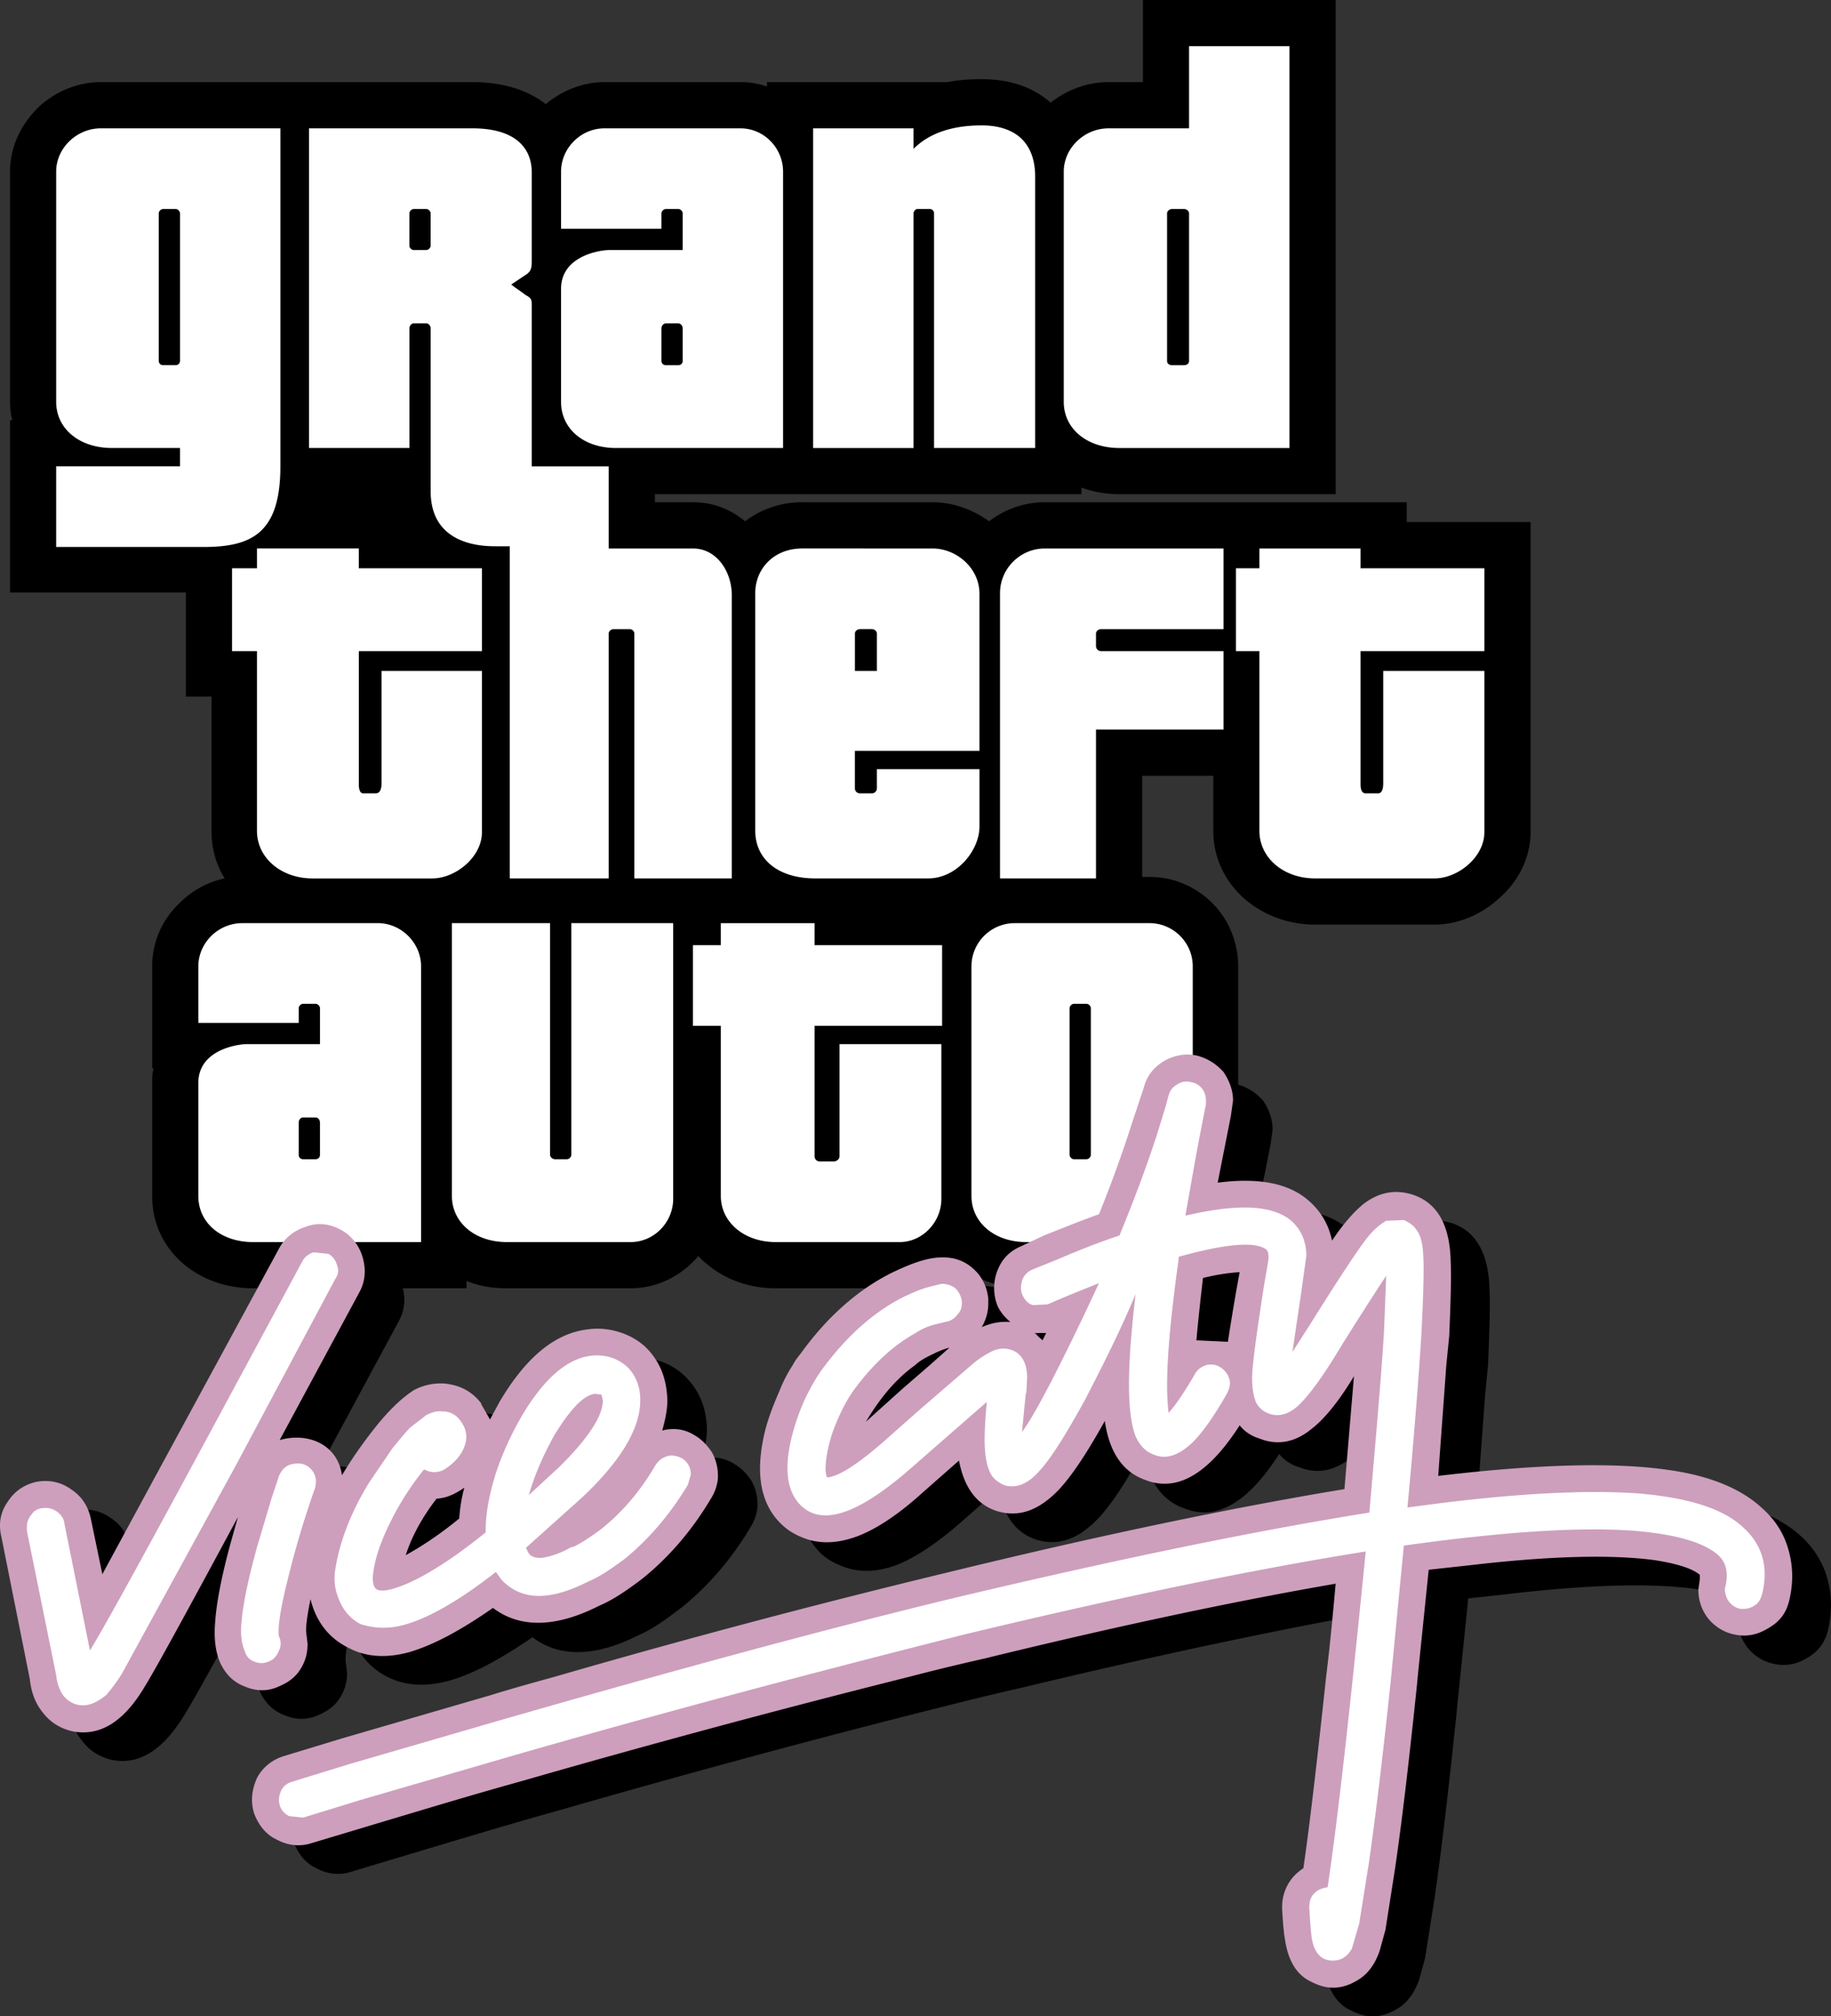
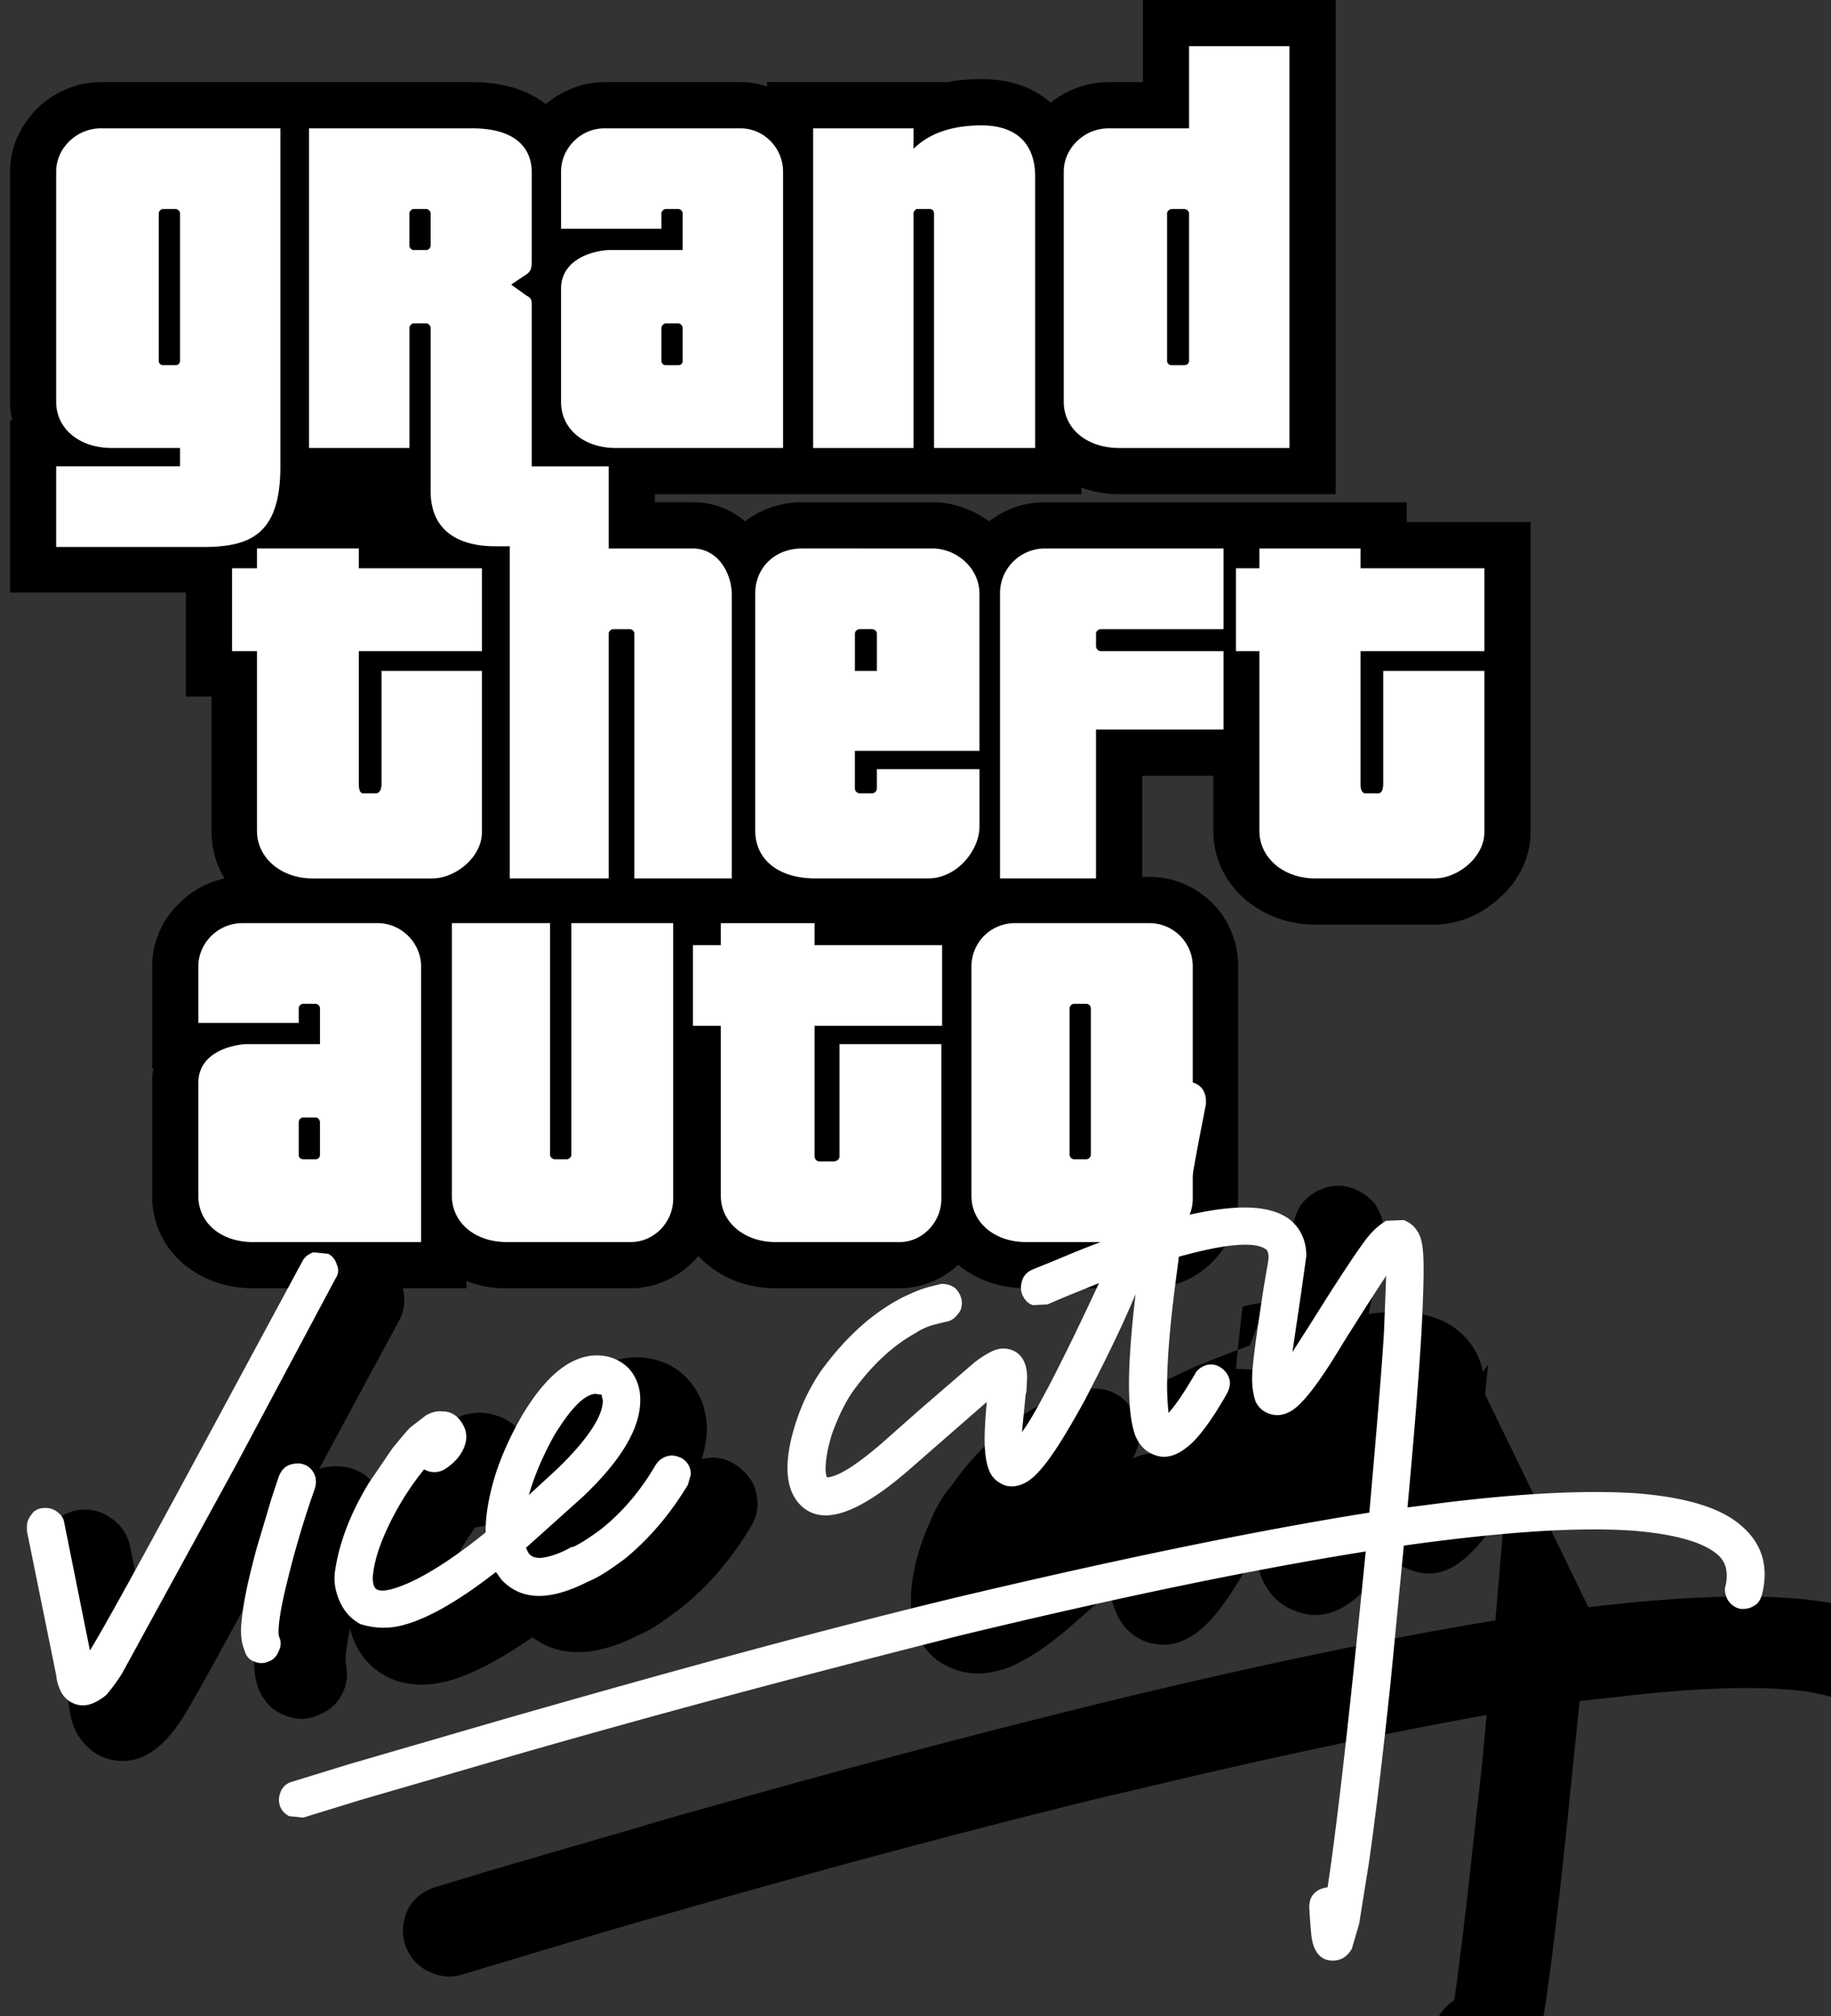
<svg xmlns="http://www.w3.org/2000/svg" width="545.17" height="600" version="1.1" viewBox="0 0 545.17 600">
  <rect x="0" y="0" width="545.17" height="600" fill="#333333" stroke="none" />
  <g clip-rule="evenodd" fill-rule="evenodd" stroke-width="3.414">
-     <path d="m442.19 414.99 0.874-8.945c0.434-10.471 0.652-17.674 0.434-22.034-0.212-10.911-3.926-17.678-11.341-20.074-5.022-1.53-9.815-0.655-14.404 2.834-2.393 1.963-5.015 4.8-7.849 8.73l-1.533 2.185c-1.086-5.237-3.708-9.382-7.856-12.656-5.889-4.582-14.615-6.108-26.179-4.582l3.926-19.637 0.652-4.582c0-3.274-1.086-6.111-2.834-8.73-2.182-2.4-4.588-3.926-7.641-4.8-3.486-0.874-6.982-0.215-10.034 1.526-3.267 1.963-5.234 4.585-6.108 8.074l-3.486 10.689a1054.4 1054.4 0 0 1-9.822 26.838c-5.456 1.96-10.908 4.145-16.363 6.326l-6.982 3.274c-3.493 1.526-5.674 3.926-6.982 7.419a14.411 14.411 0 0 0 0.212 10.474c0.881 1.741 2.188 3.271 3.715 4.582-2.834-0.218-5.456 0.215-8.508 1.526a13.758 13.758 0 0 0 1.96-7.2v-1.311c-0.434-3.708-1.96-6.76-4.8-9.163-2.834-2.4-6.108-3.274-9.815-3.056-4.148 0.215-8.948 1.96-14.404 4.582-9.815 5.019-18.982 13.093-26.834 24.219-0.874 1.089-1.963 2.185-2.619 3.489a41.658 41.658 0 0 0-3.926 7.637c-2.182 4.797-3.708 9.382-4.582 13.963-2.4 11.563-0.434 20.29 5.674 25.96 2.182 1.966 5.019 3.274 7.852 4.148 4.582 1.311 9.385 0.874 14.619-1.089 5.456-2.185 12.004-6.545 19.197-12.874l10.908-9.6c1.526 8.074 5.24 13.093 11.348 15.056 6.541 1.963 12.437-0.218 18.323-6.33 3.715-3.926 8.296-10.693 13.53-20.511 1.314 9.167 5.234 15.056 12.004 17.456 9.597 3.923 18.979-1.526 28.36-16.145 1.533 1.963 3.714 3.271 5.896 3.926 5.456 2.182 10.689 1.089 15.489-2.837 3.714-2.837 8.074-8.071 12.656-15.489l-2.834 33.379c-33.167 5.456-72.876 13.748-118.48 24.875a3482 3482 0 0 0-116.73 30.979c-6.326 1.748-12.652 3.493-18.982 5.459l-44.293 12.874-17.237 5.234c-3.489 1.093-6.33 3.274-8.074 6.548-1.526 3.489-1.963 6.76-0.871 10.471 1.308 3.489 3.489 6.33 6.763 7.856 3.271 1.745 6.763 2.182 10.252 1.089l17.456-5.234c14.619-4.363 29.671-8.948 45.379-13.311 41.019-11.782 79.202-22.034 114.99-30.982a861.41 861.41 0 0 1 22.69-5.452c39.053-9.382 74.183-16.804 104.51-22.259-0.874 10.037-1.748 19.2-2.834 27.708-2.622 24.438-4.8 43.423-6.767 57.168-1.96 1.308-3.486 2.834-4.582 4.797s-1.748 4.148-1.748 6.545v0.655c0.218 3.708 0.44 6.763 0.874 9.163 0.874 5.674 3.056 9.819 6.982 12.004 2.4 1.308 4.8 2.182 7.2 2.182s4.582-0.652 6.548-1.748c3.486-1.745 5.889-4.797 7.415-9.163l1.748-6.33 2.834-17.889c1.966-13.526 4.148-31.856 6.548-54.979l0.218-2.404 3.274-31.853 11.997-1.311c24.219-2.837 42.549-3.274 55.416-1.526 6.982 1.093 11.348 2.622 13.308 4.363v1.311l-0.434 3.055c0 3.274 0.874 6.108 2.834 8.726 1.966 2.404 4.582 4.148 7.641 4.803 3.708 0.871 6.982 0.215 10.249-1.748 3.274-1.963 5.24-4.585 6.114-8.293 1.308-5.671 1.086-10.693-0.218-15.274-1.308-4.797-3.926-8.945-7.634-12.437-6.114-5.674-15.278-9.6-27.712-11.345-16.363-2.4-39.275-1.748-68.946 1.748zm-292.15 36.219c-1.093 3.056-1.53 6.108-1.745 9.163-6.111 5.022-11.345 8.508-15.708 10.908 1.745-5.456 4.8-11.126 8.945-16.8 3.271-0.215 5.671-1.526 8.508-3.271zm-92.291-2.837 37.09-68.294c1.745-3.271 4.582-5.456 8.074-6.545 3.489-1.308 6.982-0.874 10.252 0.874 3.274 1.745 5.456 4.582 6.545 8.071 1.093 3.711 0.874 7.2-0.871 10.474l-23.782 44.072c8.508-2.4 17.237 1.308 18.545 10.471a126.15 126.15 0 0 1 8.508-12.441c3.489-4.582 7.856-9.6 12.874-12.652a16.305 16.305 0 0 1 8.945-1.963c4.367 0.437 8.293 2.185 11.13 5.674v0.215l2.619 4.582 2.837-5.234c7.856-13.093 16.582-20.511 26.401-21.6 6.108-0.874 13.308 1.311 17.671 6.111 3.708 3.923 5.674 8.726 5.893 14.834v0.218c0 2.837-0.655 5.893-1.53 8.945 3.489-0.871 6.763-0.437 9.819 1.526 2.182 1.311 3.708 3.056 5.019 5.019 1.093 1.963 1.745 4.363 1.745 6.763v0.874a13.472 13.472 0 0 1-1.963 5.893c-5.674 9.6-12.656 17.671-20.511 23.997-4.582 3.493-8.726 6.548-12.874 8.293-12.874 6.545-23.564 6.763-31.638 0.655-9.6 6.545-17.671 10.908-24.656 12.874-6.982 1.963-13.089 1.526-18.108-0.874-5.893-2.837-9.819-7.637-11.567-14.619-0.874 4.363-1.308 7.419-1.308 9.167v0.437l0.434 3.708c0 2.622-0.652 5.019-2.182 7.419-1.526 2.4-3.708 3.926-6.326 5.019-3.271 1.526-6.763 1.526-10.252 0-3.493-1.308-5.893-3.926-7.419-7.419-1.308-3.055-1.745-6.982-1.308-11.778 0.434-5.896 1.966-13.967 4.8-24.222l1.966-6.982c-15.056 28.149-24.219 44.73-27.712 50.401-6.545 10.693-13.745 15.056-21.819 13.308-3.489-0.871-6.326-2.619-8.508-5.456-2.185-2.619-3.493-5.893-3.929-10.034l-8.508-42.545c-0.871-3.711-0.218-7.2 1.963-10.256 1.963-3.059 4.8-5.019 8.508-5.893 3.708-0.652 7.2 0 10.256 2.182 3.056 1.963 5.015 4.8 5.893 8.511l3.271 16.8zm230.83-33.382-8.289 6.982-10.689 9.6c3.708-6.548 8.289-12.219 14.397-16.582 1.093-0.874 2.188-1.526 3.274-2.182 2.182-1.093 4.582-2.4 7.2-3.056zm88.805-7.204-9.382-0.434c0.434-5.022 1.093-11.13 1.966-18.548a61.848 61.848 0 0 1 10.901-1.745 718.99 718.99 0 0 0-3.486 20.727zm-54.109-2.615-1.093 2.185-2.393-2.185z" />
+     <path d="m442.19 414.99 0.874-8.945l-1.533 2.185c-1.086-5.237-3.708-9.382-7.856-12.656-5.889-4.582-14.615-6.108-26.179-4.582l3.926-19.637 0.652-4.582c0-3.274-1.086-6.111-2.834-8.73-2.182-2.4-4.588-3.926-7.641-4.8-3.486-0.874-6.982-0.215-10.034 1.526-3.267 1.963-5.234 4.585-6.108 8.074l-3.486 10.689a1054.4 1054.4 0 0 1-9.822 26.838c-5.456 1.96-10.908 4.145-16.363 6.326l-6.982 3.274c-3.493 1.526-5.674 3.926-6.982 7.419a14.411 14.411 0 0 0 0.212 10.474c0.881 1.741 2.188 3.271 3.715 4.582-2.834-0.218-5.456 0.215-8.508 1.526a13.758 13.758 0 0 0 1.96-7.2v-1.311c-0.434-3.708-1.96-6.76-4.8-9.163-2.834-2.4-6.108-3.274-9.815-3.056-4.148 0.215-8.948 1.96-14.404 4.582-9.815 5.019-18.982 13.093-26.834 24.219-0.874 1.089-1.963 2.185-2.619 3.489a41.658 41.658 0 0 0-3.926 7.637c-2.182 4.797-3.708 9.382-4.582 13.963-2.4 11.563-0.434 20.29 5.674 25.96 2.182 1.966 5.019 3.274 7.852 4.148 4.582 1.311 9.385 0.874 14.619-1.089 5.456-2.185 12.004-6.545 19.197-12.874l10.908-9.6c1.526 8.074 5.24 13.093 11.348 15.056 6.541 1.963 12.437-0.218 18.323-6.33 3.715-3.926 8.296-10.693 13.53-20.511 1.314 9.167 5.234 15.056 12.004 17.456 9.597 3.923 18.979-1.526 28.36-16.145 1.533 1.963 3.714 3.271 5.896 3.926 5.456 2.182 10.689 1.089 15.489-2.837 3.714-2.837 8.074-8.071 12.656-15.489l-2.834 33.379c-33.167 5.456-72.876 13.748-118.48 24.875a3482 3482 0 0 0-116.73 30.979c-6.326 1.748-12.652 3.493-18.982 5.459l-44.293 12.874-17.237 5.234c-3.489 1.093-6.33 3.274-8.074 6.548-1.526 3.489-1.963 6.76-0.871 10.471 1.308 3.489 3.489 6.33 6.763 7.856 3.271 1.745 6.763 2.182 10.252 1.089l17.456-5.234c14.619-4.363 29.671-8.948 45.379-13.311 41.019-11.782 79.202-22.034 114.99-30.982a861.41 861.41 0 0 1 22.69-5.452c39.053-9.382 74.183-16.804 104.51-22.259-0.874 10.037-1.748 19.2-2.834 27.708-2.622 24.438-4.8 43.423-6.767 57.168-1.96 1.308-3.486 2.834-4.582 4.797s-1.748 4.148-1.748 6.545v0.655c0.218 3.708 0.44 6.763 0.874 9.163 0.874 5.674 3.056 9.819 6.982 12.004 2.4 1.308 4.8 2.182 7.2 2.182s4.582-0.652 6.548-1.748c3.486-1.745 5.889-4.797 7.415-9.163l1.748-6.33 2.834-17.889c1.966-13.526 4.148-31.856 6.548-54.979l0.218-2.404 3.274-31.853 11.997-1.311c24.219-2.837 42.549-3.274 55.416-1.526 6.982 1.093 11.348 2.622 13.308 4.363v1.311l-0.434 3.055c0 3.274 0.874 6.108 2.834 8.726 1.966 2.404 4.582 4.148 7.641 4.803 3.708 0.871 6.982 0.215 10.249-1.748 3.274-1.963 5.24-4.585 6.114-8.293 1.308-5.671 1.086-10.693-0.218-15.274-1.308-4.797-3.926-8.945-7.634-12.437-6.114-5.674-15.278-9.6-27.712-11.345-16.363-2.4-39.275-1.748-68.946 1.748zm-292.15 36.219c-1.093 3.056-1.53 6.108-1.745 9.163-6.111 5.022-11.345 8.508-15.708 10.908 1.745-5.456 4.8-11.126 8.945-16.8 3.271-0.215 5.671-1.526 8.508-3.271zm-92.291-2.837 37.09-68.294c1.745-3.271 4.582-5.456 8.074-6.545 3.489-1.308 6.982-0.874 10.252 0.874 3.274 1.745 5.456 4.582 6.545 8.071 1.093 3.711 0.874 7.2-0.871 10.474l-23.782 44.072c8.508-2.4 17.237 1.308 18.545 10.471a126.15 126.15 0 0 1 8.508-12.441c3.489-4.582 7.856-9.6 12.874-12.652a16.305 16.305 0 0 1 8.945-1.963c4.367 0.437 8.293 2.185 11.13 5.674v0.215l2.619 4.582 2.837-5.234c7.856-13.093 16.582-20.511 26.401-21.6 6.108-0.874 13.308 1.311 17.671 6.111 3.708 3.923 5.674 8.726 5.893 14.834v0.218c0 2.837-0.655 5.893-1.53 8.945 3.489-0.871 6.763-0.437 9.819 1.526 2.182 1.311 3.708 3.056 5.019 5.019 1.093 1.963 1.745 4.363 1.745 6.763v0.874a13.472 13.472 0 0 1-1.963 5.893c-5.674 9.6-12.656 17.671-20.511 23.997-4.582 3.493-8.726 6.548-12.874 8.293-12.874 6.545-23.564 6.763-31.638 0.655-9.6 6.545-17.671 10.908-24.656 12.874-6.982 1.963-13.089 1.526-18.108-0.874-5.893-2.837-9.819-7.637-11.567-14.619-0.874 4.363-1.308 7.419-1.308 9.167v0.437l0.434 3.708c0 2.622-0.652 5.019-2.182 7.419-1.526 2.4-3.708 3.926-6.326 5.019-3.271 1.526-6.763 1.526-10.252 0-3.493-1.308-5.893-3.926-7.419-7.419-1.308-3.055-1.745-6.982-1.308-11.778 0.434-5.896 1.966-13.967 4.8-24.222l1.966-6.982c-15.056 28.149-24.219 44.73-27.712 50.401-6.545 10.693-13.745 15.056-21.819 13.308-3.489-0.871-6.326-2.619-8.508-5.456-2.185-2.619-3.493-5.893-3.929-10.034l-8.508-42.545c-0.871-3.711-0.218-7.2 1.963-10.256 1.963-3.059 4.8-5.019 8.508-5.893 3.708-0.652 7.2 0 10.256 2.182 3.056 1.963 5.015 4.8 5.893 8.511l3.271 16.8zm230.83-33.382-8.289 6.982-10.689 9.6c3.708-6.548 8.289-12.219 14.397-16.582 1.093-0.874 2.188-1.526 3.274-2.182 2.182-1.093 4.582-2.4 7.2-3.056zm88.805-7.204-9.382-0.434c0.434-5.022 1.093-11.13 1.966-18.548a61.848 61.848 0 0 1 10.901-1.745 718.99 718.99 0 0 0-3.486 20.727zm-54.109-2.615-1.093 2.185-2.393-2.185z" />
    <path d="m114.7 149.46c0-0.871 0-1.526-0.215-2.4h-17.674c-0.218 0.871-0.218 1.526-0.437 2.4z" fill="#ca0088" />
    <path d="m340.08 260.95h2.182c7.415 0 13.963 3.052 18.763 7.852 4.8 4.8 7.634 11.563 7.634 18.763v69.165c0 7.2-2.834 13.963-7.634 18.763-4.8 4.797-11.348 7.856-18.763 7.856h-36.653c-8.074 0-15.056-2.619-20.29-6.982-4.8 4.363-10.908 6.982-17.456 6.982h-36.871c-8.074 0-15.056-2.619-20.508-7.2-0.871-0.652-1.748-1.526-2.619-2.397-0.437 0.652-0.874 1.089-1.526 1.745-4.8 4.797-11.345 7.856-18.545 7.856h-36.871c-4.363 0-8.293-0.652-12.004-2.185v2.185h-63.497c-8.074 0-15.274-2.619-20.73-7.2-5.893-5.019-9.382-12-9.382-20.29v-33.601c0-1.526 0-2.837 0.437-4.363h-0.437v-30.327c0-7.419 3.055-13.963 8.071-18.763 3.708-3.708 8.293-6.33 13.526-7.419-2.619-4.145-3.926-8.945-3.926-14.182v-39.934h-7.637v-30.982h-52.357v-51.272h0.652a23.43 23.43 0 0 1-0.652-5.456v-68.513c0-7.419 3.271-13.963 8.293-18.982 4.8-4.582 11.563-7.634 18.763-7.634h110.62c9.6 0 16.8 2.619 21.819 6.545 4.8-3.926 10.911-6.545 17.452-6.545h40.582c2.619 0 5.237 0.437 7.856 1.308v-1.308h53.894c3.056-0.655 6.541-0.874 10.034-0.874 8.067 0 15.049 2.182 20.511 6.982 4.793-3.708 10.689-6.108 17.231-6.108h10.256v-24.438h57.383v147.06h-64.364c-3.926 0-7.856-0.655-11.341-1.966v1.966h-126.98v2.4h11.345c6.108 0 11.345 2.185 15.489 5.674a28.002 28.002 0 0 1 17.019-5.674h38.834c6.114 0 12.004 2.185 16.804 5.674 4.582-3.489 10.256-5.674 16.582-5.674h107.78v5.893h36.871v92.295c0 7.852-3.926 15.052-9.6 19.853-5.234 4.8-12.215 7.637-18.985 7.637h-35.56c-8.074 0-15.278-2.837-20.73-7.419-5.889-5.019-9.597-12.219-9.597-20.508v-16.363h-21.164v30.108z" />
    <path d="m302.11 274.7h40.149c6.982 0 12.874 5.674 12.874 12.874v69.165c0 6.982-5.896 12.874-12.874 12.874h-36.653c-9.6 0-16.363-5.893-16.363-13.745v-68.297a12.891 12.891 0 0 1 12.867-12.871zm8.948-111.49h53.238v24.001h-36.441c-0.874 0-1.526 0.652-1.526 1.308v3.708c0 0.874 0.652 1.526 1.526 1.526h36.441v23.345h-37.967v44.293h-28.579v-84.872c0-7.419 6.108-13.308 13.308-13.308zm-219.06-125.02h48.657c13.089 0 17.671 6.108 17.671 13.089v25.53c0 2.619 0 3.708-1.526 4.8l-4.582 3.052c1.311 1.093 2.837 1.963 4.148 3.056 1.963 1.089 1.963 1.308 1.963 3.708v47.349h22.908v24.438h25.093c6.982 0 11.563 6.763 11.563 13.963v84.22h-29.019v-72.876a1.403 1.403 0 0 0-1.308-1.308h-4.8c-0.871 0-1.526 0.652-1.526 1.308v72.872h-29.453v-98.836h-3.926c-3.271 0-19.634 0.215-19.634-16.363v-48.438c0-0.874-0.655-1.53-1.311-1.53h-3.708c-0.652 0-1.308 0.655-1.308 1.53v35.564h-29.893v-95.128zm31.201 24.001a1.407 1.407 0 0 0-1.308 1.308v9.6c0 0.655 0.655 1.311 1.308 1.311h3.708a1.407 1.407 0 0 0 1.311-1.311v-9.6c0-0.655-0.655-1.308-1.311-1.308zm251.78 101.02h30.112v5.893h36.875v24.656h-36.875v39.49c0 0.655 0 2.837 1.526 2.837h3.708c1.526 0 1.526-2.4 1.526-3.055v-33.386h30.112v48.001c0 7.415-7.862 13.745-14.844 13.745h-35.56c-9.382 0-16.582-6.111-16.582-14.182v-53.453h-6.982v-24.656h6.982v-5.889zm-298.47 0v5.893h-7.419v24.656h7.419v53.457c0 8.071 7.2 14.182 16.582 14.182h35.564c6.982 0 14.837-6.33 14.837-13.745v-48.008h-29.89v33.382c0 0.655 0 3.055-1.745 3.055h-3.708c-1.308 0-1.308-2.182-1.308-2.837v-39.49h36.653v-24.656h-36.66v-5.893h-30.327zm138.11 111.49h27.927v6.545h37.964v24.001h-37.964v38.834c0 0.874 0.652 1.53 1.526 1.53h4.148c0.871 0 1.745-0.655 1.745-1.53v-33.379h30.327v46.035c0 6.982-5.674 12.874-12.437 12.874h-36.871c-9.382 0-16.363-5.893-16.363-13.745v-50.62h-8.293v-24.001h8.293zm41.456-87.491h3.489c0.874 0 1.53 0.652 1.53 1.308v11.126h-6.545v-11.126c-3e-3 -0.655 0.652-1.308 1.526-1.308zm-17.241-24.001c-8.289 0-13.96 5.893-13.96 13.308v70.694c0 8.289 6.545 14.182 17.889 14.182h33.597c8.508 0 15.278-8.293 15.278-15.493v-17.015h-30.549v5.671a1.492 1.492 0 0 1-1.53 1.53h-3.489a1.492 1.492 0 0 1-1.53-1.53v-11.126h37.093v-46.694c0-7.856-6.989-13.526-13.97-13.526zm-38.397 111.49v82.035c0 6.982-5.674 12.874-12.656 12.874h-36.871c-9.6 0-16.363-5.893-16.363-13.745v-81.165h29.238v68.943c0 0.655 0.652 1.311 1.526 1.311h3.489a1.407 1.407 0 0 0 1.311-1.311v-68.943zm41.672-236.51h29.893v6.108c4.582-4.582 11.341-6.982 20.29-6.982 9.382 0 15.923 4.582 15.923 15.274v80.728h-30.105v-69.817c0-0.655-0.44-1.308-1.314-1.308h-3.708c-0.434 0-1.086 0.652-1.086 1.308v69.82h-29.893zm-193.53 24.001h3.708c0.652 0 1.308 0.652 1.308 1.308v43.856c0 0.871-0.652 1.308-1.308 1.308h-3.708c-0.655 0-1.311-0.434-1.311-1.308v-43.853c0-0.655 0.655-1.311 1.311-1.311zm-18.545-24.001c-7.2 0-13.308 5.889-13.308 12.871v68.509c0 8.074 6.982 13.745 16.578 13.745h20.29v5.456h-36.871v24.001h43.853c14.4 0 22.908-4.145 22.908-24.001v-100.58zm60.216 294.33h3.708c0.655 0 1.311 0.652 1.311 1.526v9.6c0 0.874-0.655 1.311-1.311 1.311h-3.708c-0.655 0-1.311-0.437-1.311-1.311v-9.6c0-0.871 0.655-1.526 1.311-1.526zm-18.108-57.816c-7.2 0-13.089 5.893-13.089 12.874v16.8h29.89v-4.363c0-0.652 0.655-1.308 1.311-1.308h3.708c0.655 0 1.311 0.655 1.311 1.308v10.693h-21.822c-2.4 0-14.4 1.526-14.4 11.563v33.601c0 8.074 6.763 13.745 16.363 13.745h49.964v-82.042c0-6.982-5.893-12.874-12.874-12.874h-40.361zm126.11-178.47c-0.652 0-1.308 0.655-1.308 1.53v9.6c0 0.871 0.655 1.308 1.308 1.308h3.708c0.655 0 1.308-0.434 1.308-1.308v-9.6c0-0.874-0.652-1.53-1.308-1.53zm-18.326-58.038c-6.978 0-12.871 5.889-12.871 12.871v17.019h29.89v-4.582c0-0.655 0.655-1.308 1.308-1.308h3.708c0.655 0 1.308 0.652 1.308 1.308v10.908h-22.037c-2.182 0-14.182 1.526-14.182 11.563v33.601c0 8.074 6.763 13.745 16.363 13.745h49.746v-82.254c0-6.982-5.674-12.871-12.656-12.871zm169.09 24.001h3.493c0.874 0 1.526 0.652 1.526 1.308v43.856c0 0.871-0.652 1.308-1.526 1.308h-3.493c-0.874 0-1.526-0.434-1.526-1.308v-43.853c-3e-3 -0.655 0.652-1.311 1.526-1.311zm-18.985-24.001c-7.193 0-13.301 5.889-13.301 12.871v68.509c0 8.074 6.982 13.745 16.575 13.745h50.623v-119.57h-29.893v24.438h-24.004zm-10.249 260.51c-0.652 0-1.314 0.655-1.314 1.308v43.635c0 0.655 0.659 1.311 1.314 1.311h3.708a1.407 1.407 0 0 0 1.308-1.311v-43.635a1.407 1.407 0 0 0-1.308-1.308z" fill="#fff" />
-     <path d="m430.63 406.26 0.874-8.726c0.434-10.471 0.652-17.674 0.434-22.037-0.218-10.908-3.926-17.674-11.563-20.074-5.015-1.526-9.815-0.652-14.397 2.837-2.4 1.963-5.022 4.8-7.862 8.73l-1.519 2.182c-1.093-5.234-3.714-9.378-7.862-12.652-5.889-4.585-14.615-6.111-26.179-4.585l3.926-19.853 0.652-4.582c0-3.056-1.093-5.893-2.834-8.508-2.188-2.4-4.582-3.926-7.634-4.8-3.493-0.874-6.989-0.218-10.041 1.526-3.274 1.963-5.234 4.582-6.108 8.074l-3.486 10.467a373.07 373.07 0 0 1-9.822 27.06c-5.456 1.96-10.908 4.145-16.363 6.326l-6.982 3.274c-3.493 1.526-5.674 3.926-6.982 7.419a14.4 14.4 0 0 0 0.218 10.471c0.874 1.745 2.182 3.274 3.708 4.582-2.834-0.215-5.456 0.218-8.508 1.526a13.738 13.738 0 0 0 1.96-7.197v-1.311c-0.434-3.708-1.96-6.763-4.8-9.163-2.834-2.4-6.108-3.274-9.815-3.056-4.148 0.215-8.73 1.96-14.182 4.582-10.034 5.019-19.2 13.089-27.053 23.997-0.874 1.089-1.745 2.185-2.4 3.489a41.87 41.87 0 0 0-3.926 7.637c-2.182 5.019-3.926 9.6-4.8 14.182-2.397 11.563-0.434 20.29 5.893 25.96 2.182 1.963 4.8 3.274 7.634 4.148 4.582 1.308 9.385 0.874 14.619-1.093 5.674-2.182 12.215-6.541 19.197-12.874l10.908-9.6c1.533 8.071 5.24 13.093 11.348 15.052 6.541 1.963 12.437-0.215 18.323-6.326 3.714-3.926 8.296-10.693 13.748-20.511 1.308 9.167 5.234 15.056 11.782 17.452 9.6 3.926 18.985-1.526 28.367-16.145 1.526 1.963 3.708 3.271 5.889 3.926 5.456 2.182 10.689 1.089 15.489-2.837 3.708-2.837 8.074-8.074 12.656-15.711l-2.834 33.601c-33.167 5.456-72.876 13.745-118.48 24.875a2671.2 2671.2 0 0 0-116.73 30.979c-6.33 1.748-12.656 3.489-18.982 5.459l-44.293 12.871-17.234 5.237c-3.493 1.089-6.33 3.274-8.074 6.545-1.526 3.493-1.963 6.763-0.874 10.471 1.311 3.493 3.489 6.33 6.763 7.859 3.271 1.745 6.763 2.182 10.252 1.089l17.456-5.237c14.619-4.363 29.671-8.945 45.383-13.308a3436.4 3436.4 0 0 1 115.2-30.982 684.5 684.5 0 0 1 22.478-5.456c39.268-9.6 74.183-17.015 104.51-22.256-0.874 9.819-1.748 18.982-2.834 27.708-2.622 24.438-4.8 43.419-6.767 56.949-1.96 1.308-3.486 2.837-4.582 4.8a13.581 13.581 0 0 0-1.748 6.76v0.655c0.218 3.708 0.44 6.763 0.874 9.163 0.874 5.674 3.055 9.819 6.982 12 2.4 1.311 4.8 2.185 7.2 2.185s4.582-0.652 6.548-1.748c3.486-1.745 5.889-4.797 7.415-9.163l1.748-6.33 2.841-18.108c1.96-13.311 4.141-31.641 6.541-54.764l0.218-2.404 3.274-31.853 11.997-1.311c24.219-2.837 42.549-3.274 55.423-1.526 6.975 1.093 11.341 2.619 13.301 4.363v1.311l-0.434 3.056c0 3.056 0.874 5.893 2.834 8.508 1.966 2.4 4.582 4.145 7.641 4.8 3.708 0.874 6.982 0.215 10.249-1.748 3.493-1.963 5.456-4.582 6.33-8.293 1.314-5.456 1.093-10.471-0.212-15.052-1.314-4.8-3.926-8.948-7.856-12.437-6.114-5.674-15.278-9.6-27.712-11.345-16.363-2.404-39.275-1.748-68.728 1.745zm-292.37 36.438c-0.871 3.059-1.308 6.111-1.526 9.167-6.111 5.019-11.567 8.508-15.926 10.908 1.745-5.456 4.797-11.13 9.163-16.8 3.271-0.218 5.671-1.526 8.289-3.274zm-92.291-2.837 37.09-68.291c1.748-3.271 4.582-5.456 8.074-6.545 3.489-1.311 6.982-0.874 10.252 0.874 3.274 1.745 5.456 4.582 6.545 8.071 1.093 3.711 0.874 7.197-0.871 10.471l-23.782 44.075c8.511-2.4 17.237 1.308 18.545 10.471a125.75 125.75 0 0 1 8.508-12.441c3.493-4.582 7.856-9.6 12.874-12.871a17.015 17.015 0 0 1 9.163-1.966c4.363 0.437 8.071 2.185 10.908 5.893v0.218l2.619 4.582 2.837-5.237c7.856-13.308 16.582-20.508 26.401-21.597 6.111-0.874 13.311 1.311 17.674 5.893 3.708 3.926 5.674 8.73 5.893 15.052v0.218c0 2.834-0.655 5.893-1.526 8.945 3.493-0.874 6.763-0.437 9.815 1.526 2.182 1.311 3.711 3.056 5.019 5.019 1.093 1.963 1.748 4.363 1.748 6.763v0.871a13.53 13.53 0 0 1-1.963 5.896c-5.671 9.6-12.656 17.671-20.508 23.997-4.582 3.489-8.726 6.33-12.874 8.074-12.874 6.541-23.564 6.76-31.638 0.652-9.382 6.545-17.452 10.908-24.656 13.089-6.982 1.963-13.089 1.526-18.108-1.089-5.889-2.837-9.815-7.634-11.563-14.619-0.871 4.363-1.308 7.422-1.308 9.167v0.437l0.437 3.708c0 2.837-0.655 5.237-2.182 7.637-1.526 2.4-3.711 3.926-6.33 5.019-3.271 1.526-6.763 1.526-10.252 0-3.493-1.308-5.893-3.926-7.419-7.419-1.308-3.271-1.745-7.197-1.308-12 0.437-5.893 1.963-13.745 4.8-24.001l1.963-6.982c-15.056 27.93-24.219 44.73-27.712 50.401-6.326 10.693-13.526 15.056-21.819 13.308-3.489-0.874-6.33-2.619-8.511-5.456-2.182-2.622-3.489-5.893-3.926-10.034l-8.511-42.549c-0.871-3.708-0.218-7.197 1.963-10.252 1.963-3.059 4.8-5.019 8.511-5.893 3.708-0.655 7.2 0 10.252 2.182 3.055 1.963 5.019 4.8 5.893 8.508l3.489 16.804zm230.83-33.601-8.067 6.982-10.911 9.822c3.926-6.548 8.511-12.441 14.619-16.804 0.874-0.871 1.966-1.526 3.056-2.182 2.182-1.089 4.582-2.4 7.2-3.056zm88.805-6.982-9.382-0.437c0.44-5.019 1.093-11.126 1.96-18.548a62.149 62.149 0 0 1 10.915-1.741 683.52 683.52 0 0 0-3.493 20.726zm-54.112-2.619-1.086 2.182-2.4-2.182z" fill="#cd9fbc" />
    <path d="m190.63 416.73v-0.218c0-3.926-1.308-6.982-3.489-9.382l-0.215-0.215c-3.055-2.837-6.763-3.926-10.911-3.489-7.197 0.874-13.963 6.763-20.508 17.671-3.274 5.674-5.893 11.348-7.856 17.237-1.963 6.33-3.056 12.004-3.056 17.237v0.437c-10.256 8.293-18.763 13.53-25.093 15.926-3.489 1.311-5.893 1.748-7.2 1.093-0.871-0.437-1.311-1.53-1.311-3.708 0.437-5.459 2.619-11.348 6.111-18.111a85.675 85.675 0 0 1 9.167-13.967 6.118 6.118 0 0 0 6.108 0c3.708-2.4 5.674-5.234 6.33-8.289 0.434-2.404-0.218-4.363-1.745-6.33a6.22 6.22 0 0 0-5.237-2.622c-1.53-0.215-3.056 0.218-4.8 1.089l-4.8 3.711c-1.308 1.311-3.055 3.489-5.234 6.108l-6.982 10.256c-5.893 9.6-9.163 18.763-10.256 27.056v0.218c-0.218 2.615 0.218 5.019 1.311 7.634 1.308 3.274 3.489 5.674 6.33 7.2a22.242 22.242 0 0 0 13.089 0.215c7.2-1.963 16.363-7.2 27.271-15.711l1.745 2.4c5.893 6.108 14.182 6.33 25.745 0.437 3.274-1.308 6.763-3.711 10.908-6.763 7.2-5.893 13.526-13.304 18.767-22.034l0.874-3.059c0-1.963-0.874-3.711-2.622-4.797-1.308-0.652-2.837-1.093-4.363-0.652-1.526 0.434-2.619 1.308-3.493 2.615-4.582 7.856-10.034 14.182-16.36 19.204-3.274 2.397-5.893 4.145-8.293 5.234h-0.434c-3.055 1.748-5.674 2.619-7.856 3.055-2.182 0.437-3.708 0-4.582-0.874-0.437-0.434-0.652-1.089-1.089-1.96l16.8-15.056c11.553-10.904 17.227-20.508 17.227-28.797zm297.6 27.712c14.837 1.311 25.093 4.582 30.986 10.256 5.456 5.019 7.415 11.563 5.456 19.634-0.44 1.526-1.093 2.837-2.4 3.493-1.314 0.871-2.841 1.089-4.367 0.871-1.526-0.437-2.615-1.308-3.486-2.619-0.652-1.311-1.093-2.837-0.652-4.148 0.867-3.923 0.212-6.978-2.188-9.163-4.141-3.708-12.215-6.108-24.431-7.2-16.582-1.308-39.493 0.218-69.168 4.363l-3.926 40.586c-2.4 22.69-4.582 40.798-6.548 54.327l-2.834 17.674-2.182 7.415c-1.308 2.185-3.055 3.493-5.674 3.493-3.486 0-5.674-2.4-6.33-7.2a177.8 177.8 0 0 1-0.652-8.508v-0.218c0-1.745 0.434-3.055 1.526-4.145 1.093-1.093 2.4-1.526 3.926-1.748 3.056-20.29 6.76-53.675 11.348-99.928-32.945 5.234-73.094 13.526-120.22 24.871-41.453 10.471-86.399 22.256-134.84 36.219l-44.29 12.874-17.019 5.234-4.145-0.434c-1.308-0.655-2.4-1.748-2.837-3.274-0.434-1.526-0.218-2.837 0.437-4.363 0.655-1.311 1.745-2.185 3.271-2.619l17.019-5.237 44.293-12.874c48.653-13.963 93.817-26.401 135.27-36.438 48.657-11.563 89.891-20.074 124.14-25.53 2.188-24.871 3.708-42.761 4.367-53.89l0.652-16.582c-2.622 3.926-6.982 10.693-12.874 20.074-5.234 8.73-9.382 14.619-12.437 17.674-3.274 3.489-6.548 4.363-9.597 3.271-1.748-0.652-3.059-1.745-3.926-3.489-0.659-1.745-1.093-4.145-1.093-6.978 0-3.929 1.308-13.093 3.486-27.275l1.314-7.634c0.219-1.748 0-3.056-0.659-3.493-3.267-2.397-11.775-1.745-25.96 2.185l-0.218 1.963c-2.182 15.711-3.274 27.708-3.274 36.438 0 3.274 0.218 6.108 0.44 8.071 2.182-2.4 4.793-6.33 7.856-11.563 0.652-1.311 1.96-2.185 3.267-2.622a5.162 5.162 0 0 1 4.367 0.655c1.308 0.871 2.182 1.963 2.615 3.489 0.44 1.308 0 2.834-0.652 4.148-3.926 6.978-7.415 11.778-10.249 14.615-4.148 3.926-7.856 5.234-11.57 3.708-2.4-0.871-4.148-2.619-5.456-5.456-1.308-3.489-1.96-8.508-1.96-15.489 0-6.763 0.652-15.711 1.96-26.838-4.36 10.474-9.597 20.948-15.271 31.856-5.674 10.256-10.034 17.237-13.53 20.948-3.274 3.708-6.76 5.019-10.034 4.145-2.182-0.874-3.926-2.185-4.8-4.582-0.874-2.185-1.308-5.237-1.308-8.945 0-3.059 0.212-6.763 0.652-11.348l-23.997 20.948c-14.622 12.441-24.878 15.926-31.204 10.034-4.145-3.926-5.237-10.471-3.056-19.853 0.874-3.708 2.185-7.637 3.926-11.563 1.745-3.711 3.493-6.763 5.237-9.167 7.419-10.034 15.271-17.019 24.219-21.6 2.834-1.311 5.234-2.4 7.849-3.056l3.493-0.874c1.526 0 3.056 0.437 4.148 1.311 1.086 1.089 1.748 2.4 1.96 3.926v0.437c0 1.526-0.434 2.619-1.526 3.708a5.121 5.121 0 0 1-3.486 1.963l-2.622 0.655a18.32 18.32 0 0 0-6.108 2.619c-6.76 3.711-13.093 9.6-18.763 17.452-2.4 3.489-4.363 7.637-6.111 12.437-1.308 4.148-1.963 7.637-1.963 10.693 0 1.089 0.215 1.963 0.437 2.4 3.271-0.215 8.508-3.489 16.145-10.034l11.348-10.037 15.923-13.741a29.415 29.415 0 0 1 5.674-3.711c2.4-1.089 4.582-1.089 6.76 0 2.4 1.311 3.715 3.926 3.715 7.856l-0.218 4.145-0.218 0.874-1.093 11.13c2.622-3.489 5.24-8.511 8.515-14.619a772.27 772.27 0 0 0 14.397-29.671c-5.889 2.4-10.908 4.363-15.271 6.33l-4.367 0.215c-1.526-0.437-2.4-1.526-3.056-2.837-0.652-1.308-0.652-2.834-0.218-4.363 0.44-1.526 1.533-2.615 2.841-3.271l8.067-3.274c6.114-2.619 12.222-5.019 18.111-6.982 4.148-10.034 7.856-19.853 11.13-29.89l2.622-8.508 0.874-3.274c0.434-1.526 1.308-2.619 2.615-3.274a4.677 4.677 0 0 1 4.148-0.652c1.308 0.215 2.4 0.874 3.274 1.963 0.652 0.874 1.086 2.182 1.086 3.489v1.089l-1.96 10.034c-1.526 8.074-2.834 15.711-4.148 23.127 15.056-3.489 25.093-3.274 30.986 1.089 3.267 2.622 5.015 6.33 5.015 10.911l-1.526 10.904-2.615 17.674 5.449-8.508c8.73-13.963 14.404-22.471 17.022-25.745 1.96-2.4 3.926-3.926 5.456-4.8l5.234-0.215c1.526 0.652 2.834 1.526 3.708 2.837 1.093 1.308 1.748 3.489 1.966 6.108 0.434 3.926 0.218 12.219-0.44 25.093-0.652 10.689-1.96 28.145-4.141 51.49l10.034-1.308c24.653-3.059 44.512-3.929 59.127-2.837zm-309.16-29.456 0.434 1.748c0 1.963-0.871 4.582-2.619 7.419-2.4 3.926-6.111 8.293-11.126 13.089l-8.293 7.637c1.745-6.111 4.363-12.004 7.637-17.893 4.582-7.419 8.511-11.778 12-12.215zm-96.002 24.216-2.182 6.548-4.363 14.615c-2.622 9.6-4.145 16.8-4.585 22.037-0.434 3.708 0 6.76 0.874 8.73 0.437 1.745 1.526 2.834 2.837 3.271 1.526 0.655 2.837 0.655 4.363 0 1.308-0.437 2.4-1.526 3.056-3.271a4.619 4.619 0 0 0 0-4.148c-0.434-1.963 0.218-7.419 2.4-16.145a280.3 280.3 0 0 1 8.293-27.927c0.437-1.526 0.437-3.059-0.218-4.363-0.655-1.311-1.745-2.4-3.271-2.837-1.311-0.437-2.837-0.215-4.145 0.215-1.53 0.659-2.404 1.748-3.059 3.274zm14.619-66.109c1.308 0.655 2.182 1.748 2.619 3.274 0.655 1.526 0.437 2.837-0.437 4.145l-29.453 55.201-34.038 62.183a51.221 51.221 0 0 1-4.8 6.548c-3.055 2.397-5.674 3.486-8.511 2.834a7.566 7.566 0 0 1-4.582-3.274 13.369 13.369 0 0 1-1.745-5.456l-8.73-42.982v-1.308c0-1.311 0.437-2.4 1.311-3.489 0.652-1.093 1.745-1.748 3.056-1.963 1.745-0.218 3.055 0 4.363 0.871 1.308 0.877 2.182 1.963 2.4 3.489l7.637 37.967c3.926-6.33 15.493-27.275 34.912-63.275l28.364-52.579c0.655-1.311 1.963-2.185 3.274-2.622z" fill="#fff" />
  </g>
</svg>